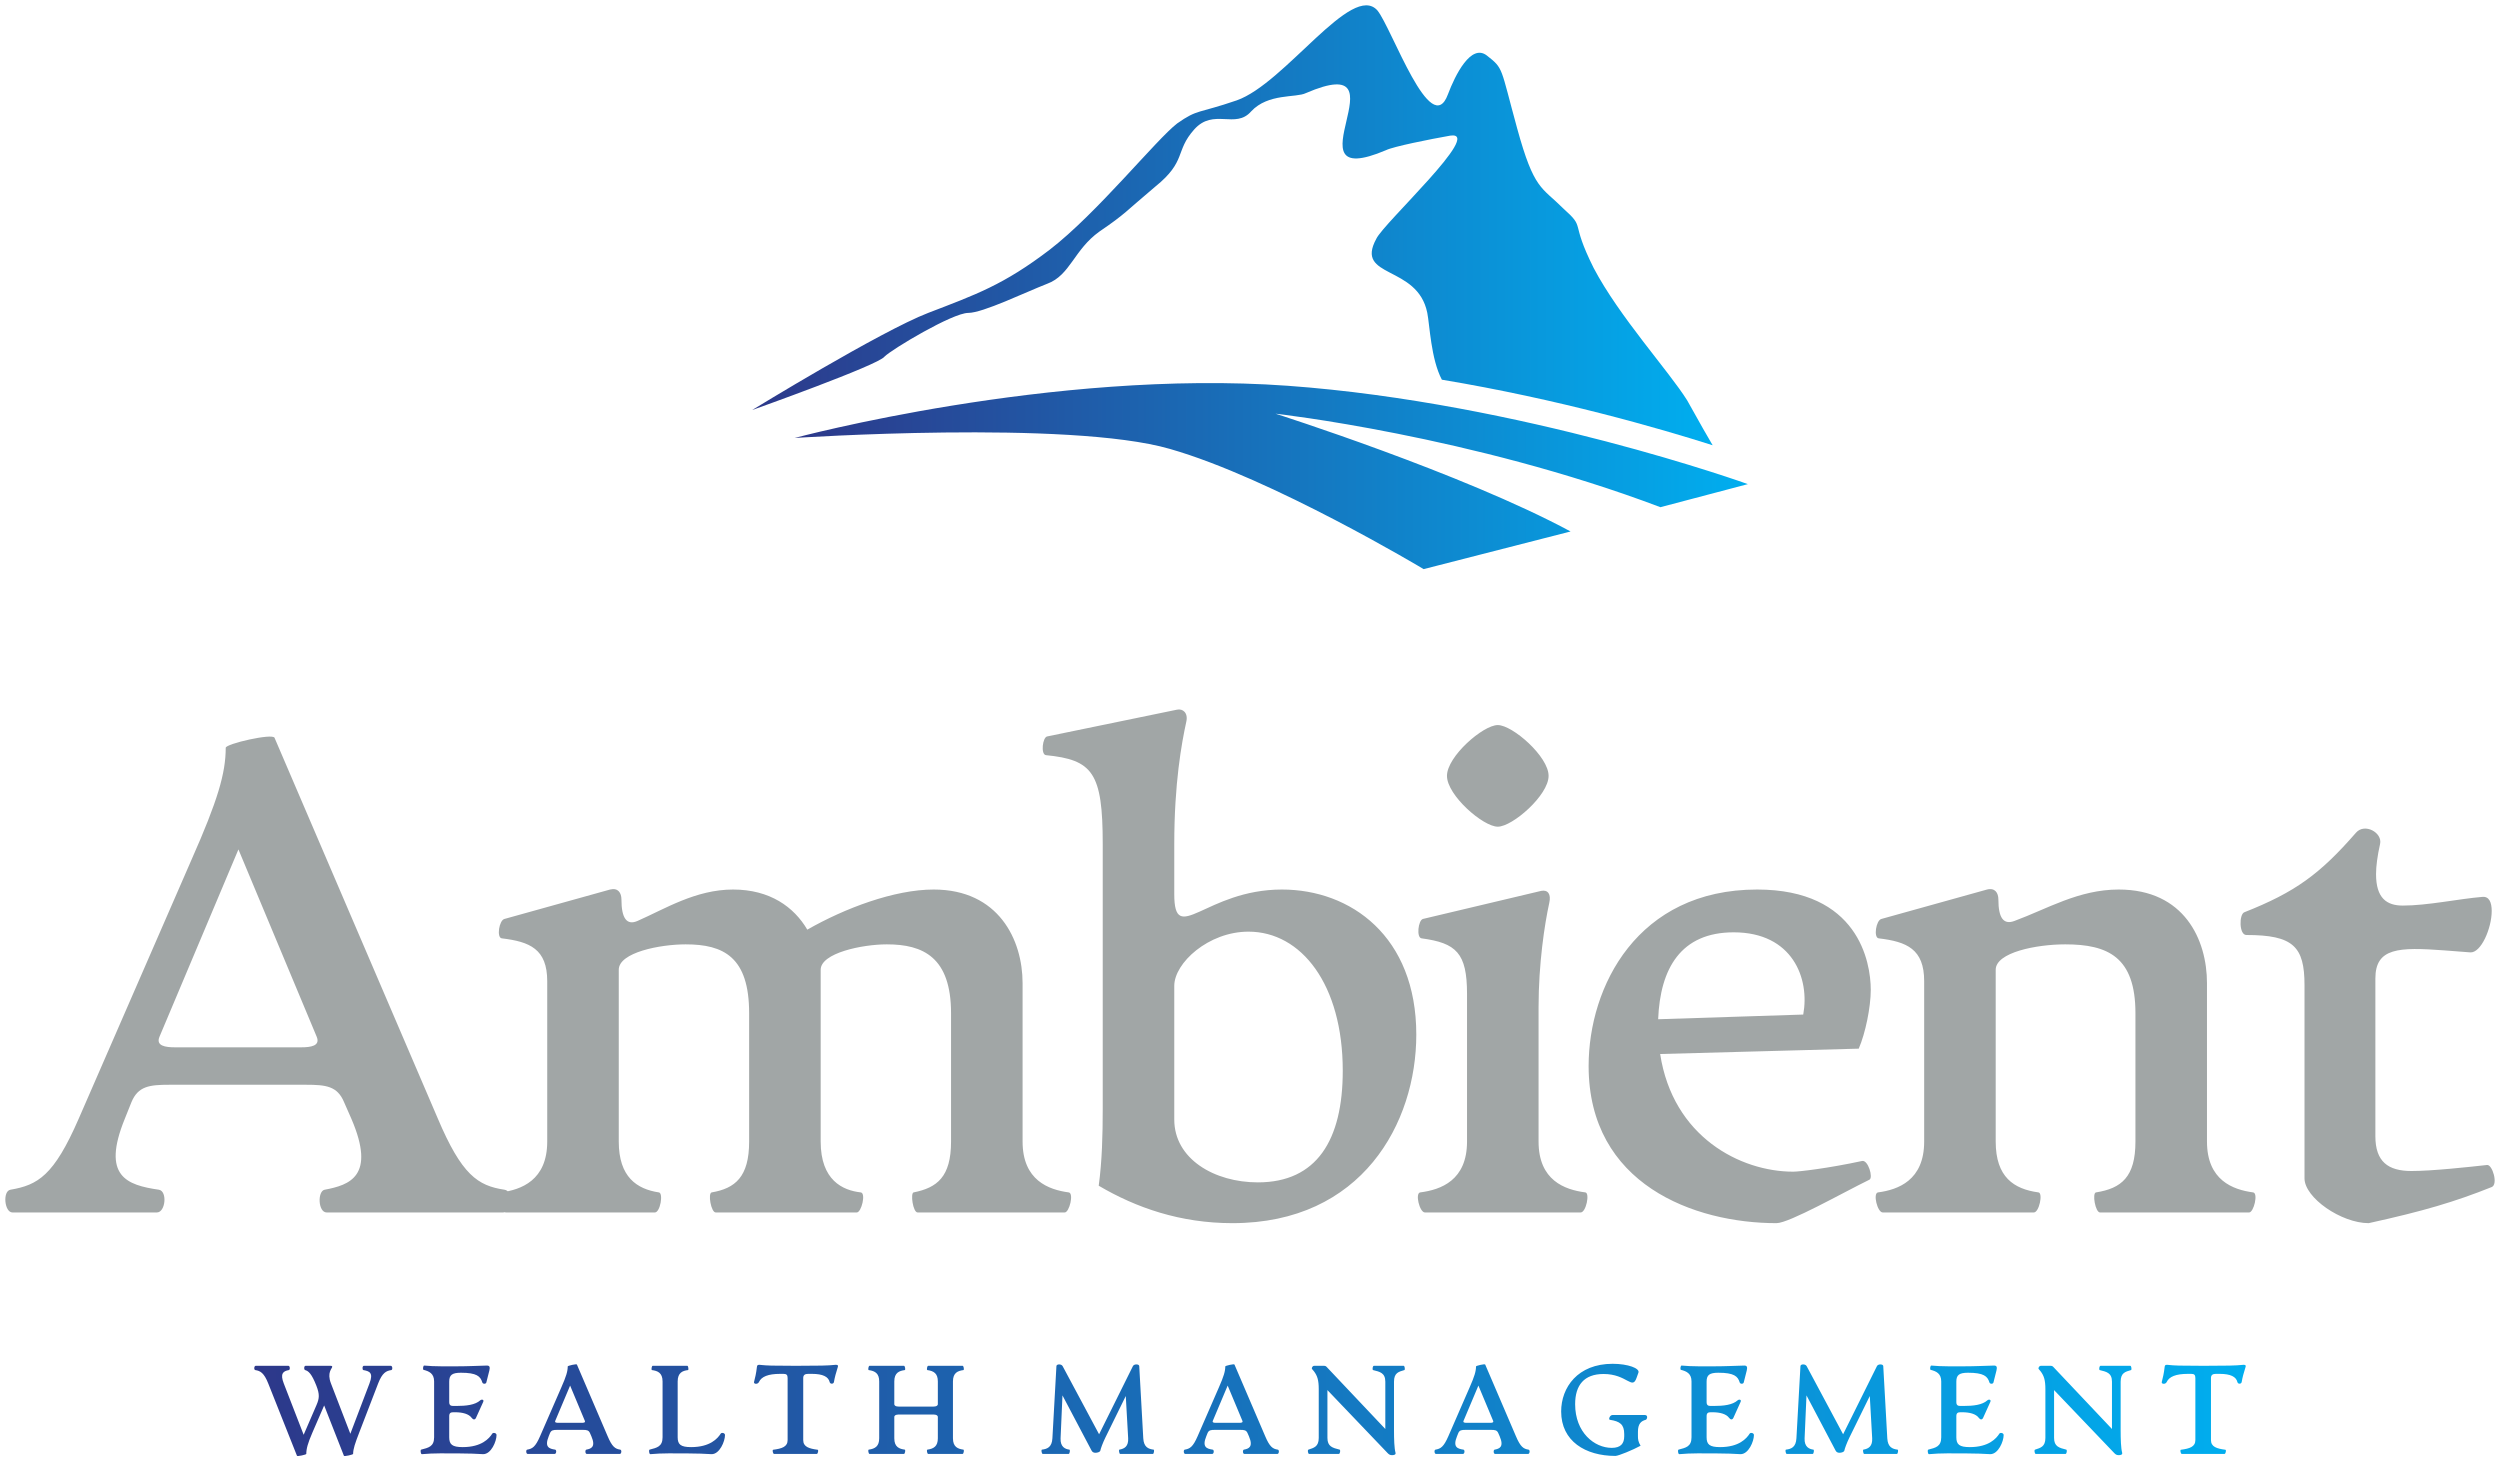
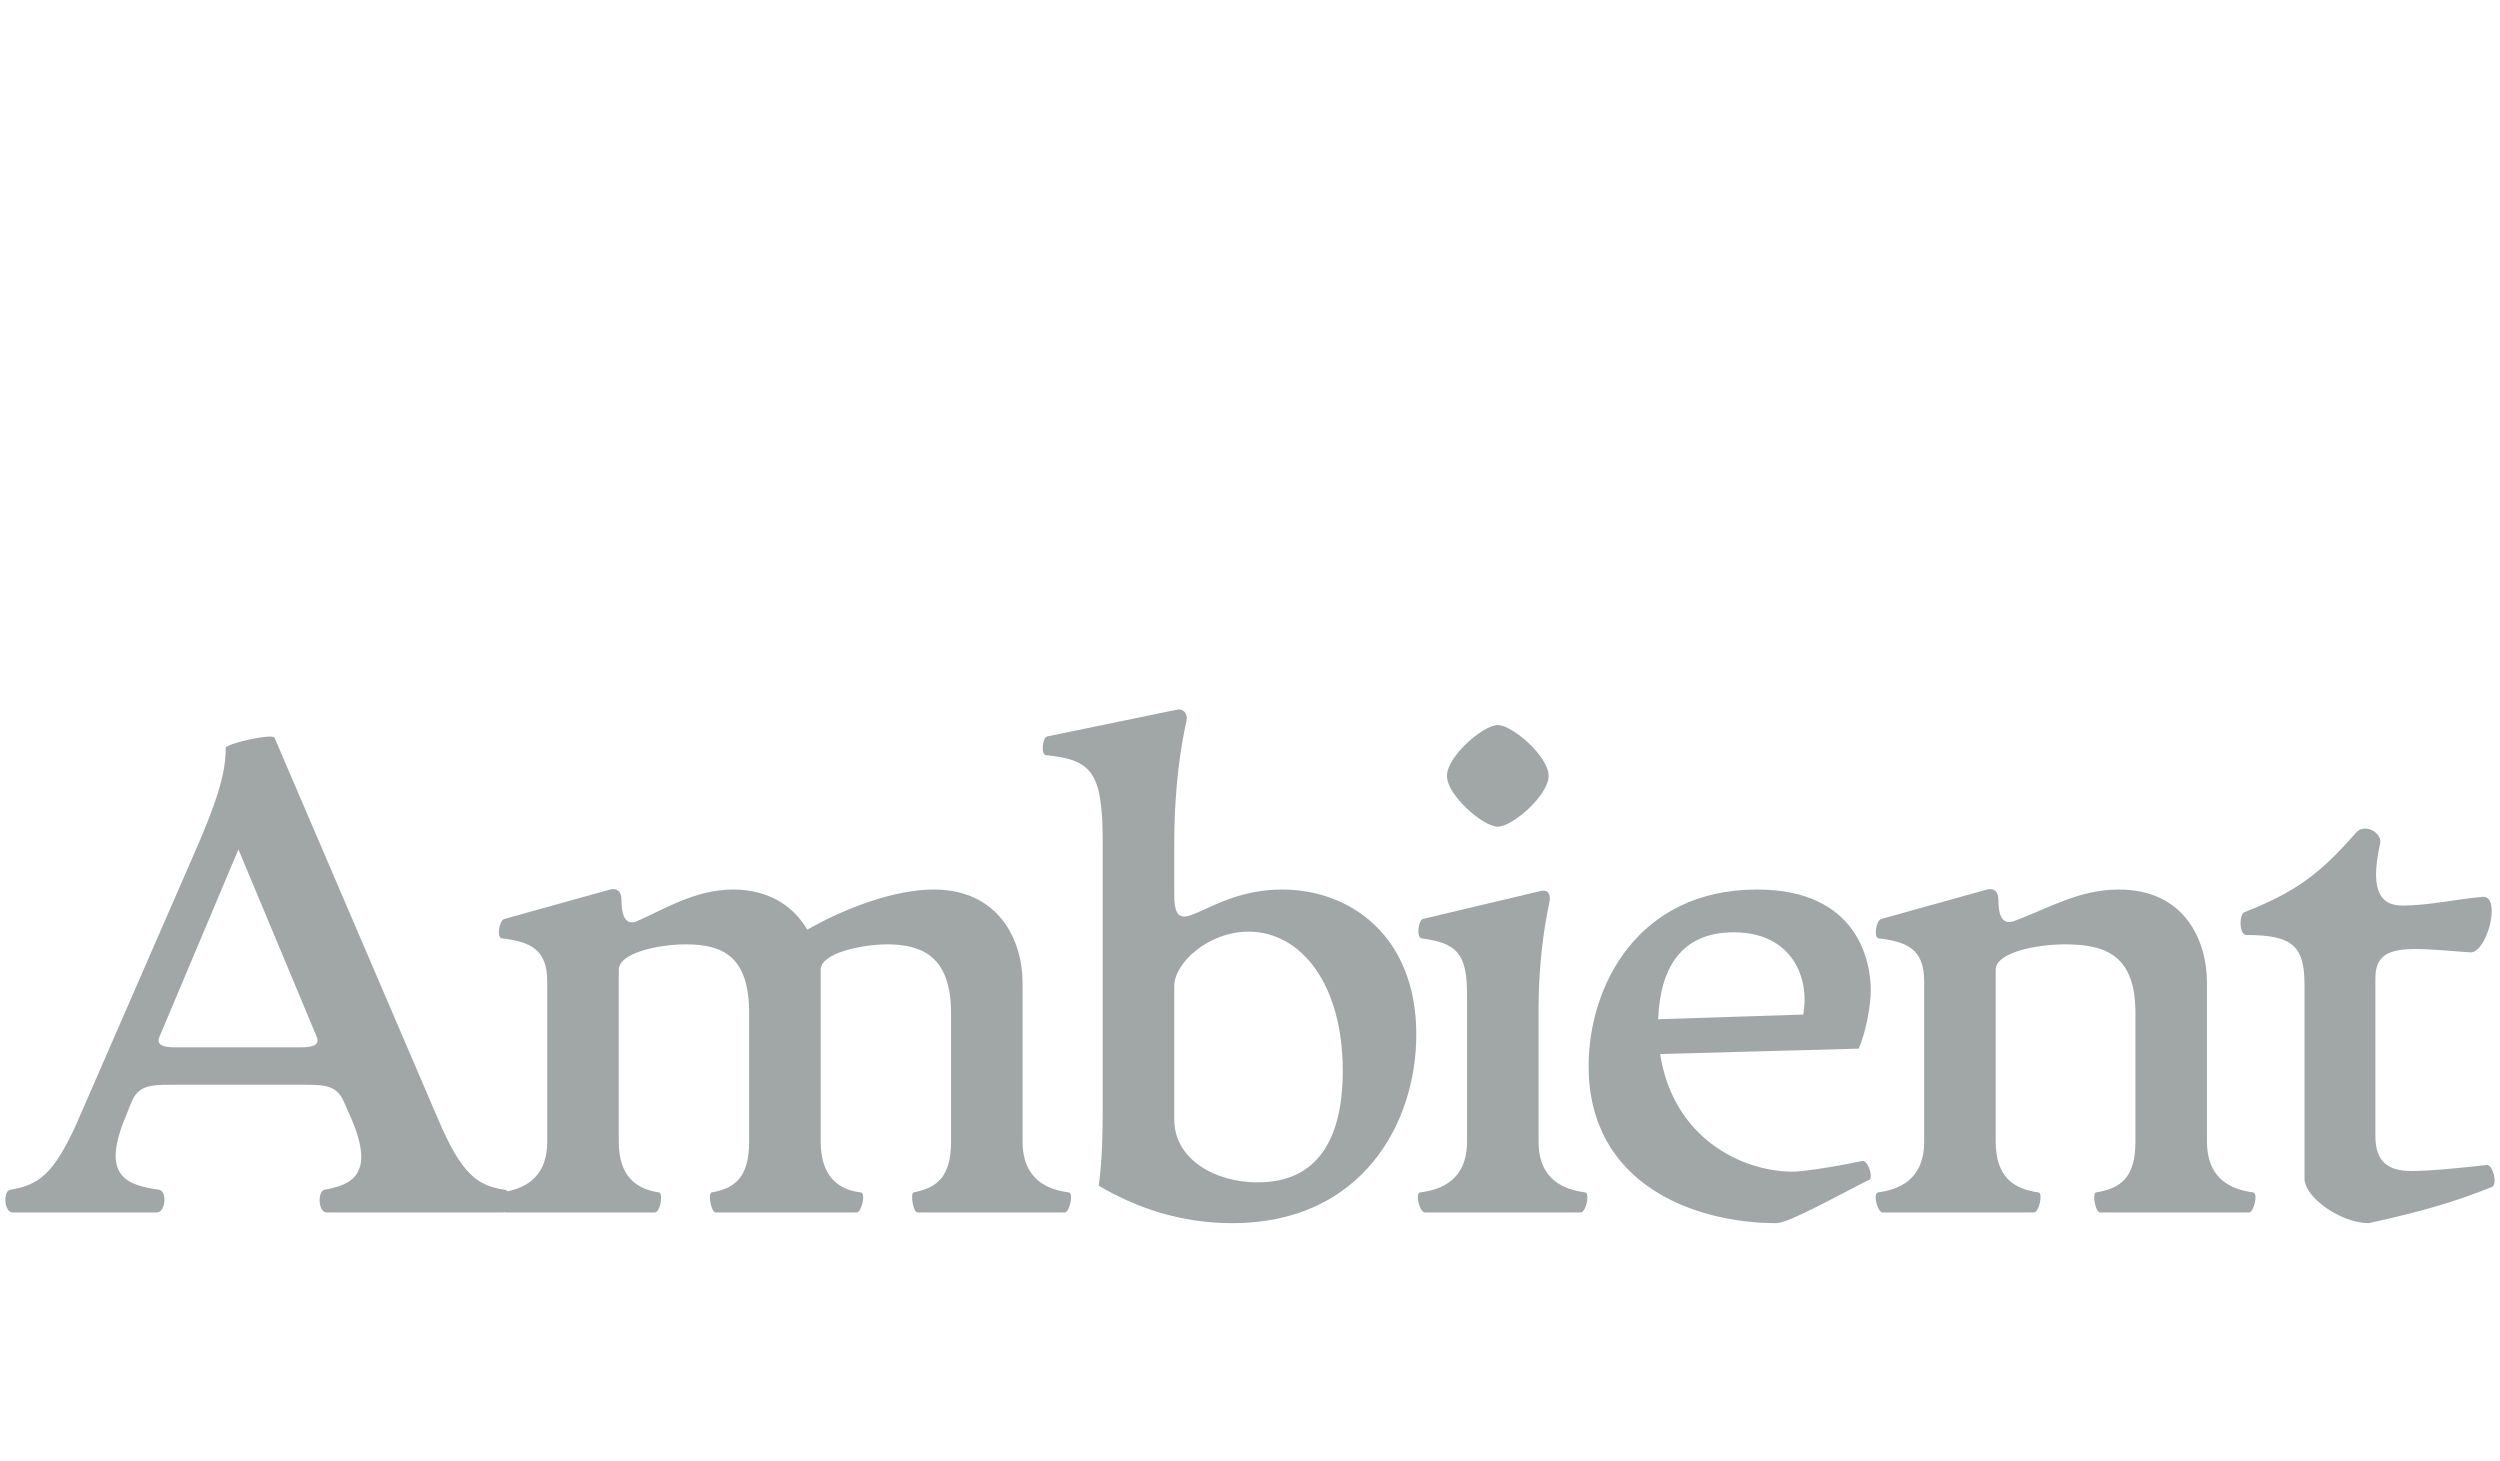
<svg xmlns="http://www.w3.org/2000/svg" width="380" height="222" viewBox="0 0 380 222" fill="none">
-   <path d="M114.324 62.327C114.324 62.327 133.889 50.33 141.088 47.561C148.286 44.793 152.531 43.316 159.545 37.963C166.743 32.426 175.788 21.167 178.925 18.767C182.063 16.553 182.063 17.291 187.97 15.261C195.353 12.677 205.504 -2.828 209.38 1.602C211.595 4.371 217.502 21.352 220.086 14.338C221.193 11.384 223.593 6.586 225.992 8.431C228.576 10.462 228.022 10.092 230.606 19.506C233.19 28.919 234.298 28.365 237.62 31.688C241.127 34.825 238.543 33.349 242.235 40.732C246.111 48.115 253.678 56.421 256.447 60.851C258.293 64.173 259.769 66.757 260.323 67.68C252.202 65.096 236.882 60.666 219.163 57.713C217.502 54.575 217.317 49.407 216.948 47.561C215.471 40.178 205.873 42.393 209.196 36.302C210.303 33.903 225.623 19.875 220.455 20.613C217.317 21.167 211.78 22.274 210.672 22.828C194.983 29.473 214.364 7.324 198.49 14.153C197.014 14.891 192.769 14.153 190.184 16.922C187.785 19.69 184.463 16.368 181.509 19.69C178.556 23.013 180.402 24.489 175.603 28.365C170.989 32.242 171.173 32.426 167.113 35.195C163.237 37.963 162.683 41.839 159.176 43.131C155.854 44.423 149.393 47.561 147.179 47.561C144.779 47.561 135.55 53.098 134.443 54.206C133.52 55.498 114.324 62.327 114.324 62.327Z" fill="url(#paint0_linear_130_19)" />
-   <path d="M120.784 66.572C120.784 66.572 159.914 56.051 195.722 58.636C231.344 61.22 265.675 73.586 265.675 73.586L252.386 77.093C223.592 66.203 193.876 62.881 193.876 62.881C193.876 62.881 222.3 71.925 238.727 80.784L216.394 86.506C216.394 86.506 193.322 72.663 177.818 68.233C162.498 63.804 120.784 66.572 120.784 66.572Z" fill="url(#paint1_linear_130_19)" />
  <path d="M76.687 180.838C78.11 181.042 77.703 184.294 76.484 184.294H49.655C48.334 184.294 48.232 181.042 49.35 180.838C53.11 180.127 57.175 178.806 53.415 170.066L52.297 167.526C51.281 165.087 49.553 164.883 46.505 164.883H25.773C22.725 164.883 20.997 165.087 19.981 167.526L18.965 170.066C15.408 178.806 19.27 180.127 24.148 180.838C25.469 181.042 25.164 184.294 23.843 184.294H1.892C0.672 184.294 0.367 181.042 1.587 180.838C5.753 180.127 8.192 178.704 11.953 170.066L29.127 130.636C33.09 121.693 34.31 117.526 34.31 113.665C34.31 113.055 41.424 111.429 41.728 112.14L66.525 169.965C70.183 178.603 72.622 180.229 76.687 180.838ZM45.793 159.192C47.216 159.192 48.74 158.989 48.131 157.566L36.241 129.112L24.249 157.566C23.639 158.989 25.164 159.192 26.586 159.192H45.793ZM162.445 181.245C163.258 181.347 162.547 184.294 161.836 184.294H139.478C138.767 184.294 138.36 181.347 138.869 181.245C142.425 180.534 144.559 178.908 144.559 173.521V154.01C144.559 145.473 140.291 143.542 134.804 143.542C131.043 143.542 124.743 144.863 124.743 147.404V173.521C124.743 179.416 128.096 180.94 130.84 181.245C131.653 181.347 130.942 184.294 130.23 184.294H108.788C108.076 184.294 107.568 181.347 108.178 181.245C111.735 180.635 113.869 178.908 113.869 173.521V154.01C113.869 145.473 110.007 143.542 104.215 143.542C100.353 143.542 94.052 144.762 94.052 147.404V173.521C94.052 178.908 96.796 180.737 100.15 181.245C100.861 181.347 100.353 184.294 99.54 184.294H76.878C76.065 184.294 75.353 181.347 76.166 181.245C79.215 180.838 83.178 179.416 83.178 173.521V149.132C83.178 144.254 80.536 143.136 76.268 142.628C75.455 142.526 75.862 139.884 76.674 139.681L92.731 135.209C93.951 134.904 94.459 135.717 94.459 136.733C94.459 139.579 95.272 140.697 96.898 139.985C101.064 138.156 105.739 135.209 111.43 135.209C117.019 135.209 120.678 137.851 122.71 141.307C128.401 138.055 135.921 135.209 141.917 135.209C151.775 135.209 155.433 142.831 155.433 149.437V173.521C155.433 179.416 159.397 180.838 162.445 181.245ZM194.851 135.209C205.318 135.209 215.277 142.323 215.277 157.262C215.277 170.676 207.046 185.92 187.331 185.92C179.404 185.92 172.697 183.582 167.006 180.229C167.514 176.469 167.615 172.505 167.615 168.542V128.299C167.615 117.425 166.091 115.494 158.977 114.783C158.164 114.681 158.469 112.039 159.181 111.937L178.896 107.872C179.81 107.669 180.623 108.38 180.318 109.701C179.607 112.953 178.489 119.051 178.489 128.299V135.92C178.489 143.949 183.266 135.209 194.851 135.209ZM191.192 179.721C200.135 179.721 204.099 173.318 204.099 162.749C204.099 149.64 197.798 141.611 189.77 141.611C183.672 141.611 178.489 146.388 178.489 149.843V170.168C178.489 176.164 184.587 179.721 191.192 179.721ZM227.663 125.656C225.427 125.656 219.939 120.88 219.939 117.933C219.939 114.986 225.427 110.21 227.663 110.21C229.898 110.21 235.386 114.986 235.386 117.933C235.386 120.88 229.898 125.656 227.663 125.656ZM216.586 184.294C215.773 184.294 215.061 181.347 215.874 181.245C219.025 180.838 222.988 179.416 222.988 173.521V151.062C222.988 144.863 221.362 143.339 216.078 142.628C215.265 142.526 215.569 139.884 216.281 139.681L234.268 135.412C235.284 135.209 235.793 135.92 235.488 137.242C234.776 140.494 233.862 146.489 233.862 153.095V173.521C233.862 179.416 237.825 180.838 240.975 181.245C241.687 181.347 241.077 184.294 240.264 184.294H216.586ZM283.035 176.469C283.95 176.265 284.763 179.009 284.153 179.314C280.19 181.245 271.958 185.92 270.027 185.92C257.528 185.92 241.471 180.025 241.471 162.038C241.471 149.945 248.889 135.209 267.08 135.209C282.425 135.209 284.356 146.185 284.356 150.453C284.356 153.095 283.543 157.058 282.527 159.396L252.345 160.209C254.276 172.81 264.54 178.095 272.568 178.095C273.483 178.095 277.852 177.586 283.035 176.469ZM263.523 141.713C255.495 141.713 252.345 147.201 252.04 154.924L274.092 154.213C275.108 148.725 272.466 141.713 263.523 141.713ZM286.173 184.294C285.36 184.294 284.648 181.347 285.461 181.245C288.51 180.838 292.474 179.416 292.474 173.521V149.132C292.474 144.254 289.831 143.136 285.563 142.628C284.75 142.526 285.157 139.884 285.97 139.681L302.026 135.209C303.246 134.904 303.754 135.717 303.754 136.733C303.754 139.579 304.567 140.595 306.193 139.985C311.172 138.156 315.949 135.209 322.046 135.209C332.005 135.209 335.461 142.831 335.461 149.437V173.521C335.461 179.416 339.424 180.838 342.473 181.245C343.286 181.347 342.574 184.294 341.863 184.294H319.201C318.489 184.294 317.981 181.347 318.591 181.245C322.453 180.635 324.587 178.908 324.587 173.521V154.01C324.587 145.473 320.42 143.542 313.916 143.542C309.546 143.542 303.347 144.762 303.347 147.404V173.521C303.347 178.908 306.091 180.737 309.851 181.245C310.563 181.347 309.953 184.294 309.14 184.294H286.173ZM360.041 185.92C355.874 185.92 350.285 182.058 350.285 179.111V149.741C350.285 143.847 348.557 142.12 341.444 142.12C340.326 142.12 340.326 138.969 341.139 138.664C348.862 135.616 352.622 132.872 358.11 126.571C359.431 125.047 362.175 126.571 361.769 128.299C361.362 130.128 361.159 131.652 361.159 132.872C361.159 136.53 362.785 137.648 365.224 137.648C368.984 137.648 373.659 136.632 377.317 136.327C378.333 136.225 378.74 137.14 378.74 138.461C378.74 141.103 377.114 144.863 375.488 144.762L371.524 144.457C364.614 143.949 361.057 144.05 361.057 148.725V172.708C361.057 176.57 362.988 177.993 366.545 177.993C369.695 177.993 375.285 177.383 378.028 177.078C378.841 176.977 379.756 180.025 378.74 180.432C373.15 182.668 368.374 184.09 360.041 185.92Z" fill="#A1A6A6" />
-   <path d="M59.411 207.603C59.66 207.603 59.718 208.216 59.469 208.254C58.704 208.369 58.111 208.656 57.479 210.282L54.591 217.781C53.979 219.368 53.673 220.248 53.673 220.994C53.673 221.109 52.334 221.415 52.276 221.281L49.273 213.629L47.474 217.781C46.786 219.368 46.556 220.229 46.556 220.994C46.556 221.109 45.198 221.415 45.141 221.281L40.779 210.301C40.129 208.656 39.555 208.369 38.809 208.254C38.56 208.216 38.617 207.603 38.866 207.603H43.84C44.089 207.603 44.127 208.216 43.897 208.254C43.017 208.407 42.558 208.809 43.132 210.282L46.155 218.087L48.106 213.572C48.546 212.558 48.603 211.946 48.087 210.626C47.379 208.809 46.882 208.388 46.384 208.254C46.174 208.196 46.193 207.603 46.441 207.603H50.248C50.44 207.603 50.497 207.661 50.497 207.756C50.497 208.005 49.655 208.598 50.306 210.282L53.252 217.934L56.16 210.282C56.791 208.636 56.16 208.426 55.241 208.254C55.031 208.216 55.069 207.603 55.299 207.603H59.411ZM64.129 221.033C63.938 221.052 63.862 220.382 64.015 220.344C65.124 220.057 65.985 219.885 65.985 218.469V209.976C65.985 208.751 65.201 208.426 64.378 208.216C64.225 208.177 64.321 207.546 64.474 207.565C65.87 207.718 68.281 207.68 69.448 207.68C71.188 207.68 72.451 207.603 74.019 207.565C74.479 207.565 74.479 207.871 74.383 208.311L73.924 210.129C73.867 210.396 73.388 210.396 73.312 210.129C73.025 209.191 72.451 208.656 70.06 208.656C68.721 208.656 68.281 209 68.281 209.995V213.113C68.281 213.61 68.529 213.706 68.912 213.706H69.333C70.882 213.706 72.221 213.553 73.006 212.845C73.197 212.673 73.618 212.711 73.446 213.094L72.355 215.504C72.202 215.848 71.915 215.81 71.705 215.523C71.265 214.911 70.289 214.662 69.18 214.662H68.912C68.529 214.662 68.281 214.758 68.281 215.255V218.469C68.281 219.56 68.74 219.961 70.328 219.961C73.216 219.961 74.364 218.641 74.823 217.914C74.957 217.704 75.473 217.8 75.473 218.125C75.473 219.1 74.651 221.033 73.446 221.033C72.374 220.975 71.322 220.918 69.715 220.918C67.955 220.918 65.87 220.86 64.129 221.033ZM94.271 220.344C94.539 220.382 94.462 220.994 94.233 220.994H89.182C88.934 220.994 88.915 220.382 89.125 220.344C89.833 220.21 90.598 219.961 89.89 218.316L89.68 217.838C89.488 217.379 89.163 217.341 88.589 217.341H84.687C84.113 217.341 83.788 217.379 83.596 217.838L83.405 218.316C82.736 219.961 83.463 220.21 84.381 220.344C84.629 220.382 84.572 220.994 84.323 220.994H80.191C79.962 220.994 79.904 220.382 80.134 220.344C80.918 220.21 81.377 219.942 82.085 218.316L85.318 210.894C86.064 209.21 86.294 208.426 86.294 207.699C86.294 207.584 87.633 207.278 87.69 207.412L92.358 218.297C93.046 219.923 93.506 220.229 94.271 220.344ZM88.455 216.269C88.723 216.269 89.01 216.231 88.895 215.963L86.657 210.607L84.4 215.963C84.285 216.231 84.572 216.269 84.84 216.269H88.455ZM98.855 221.033C98.663 221.052 98.587 220.382 98.74 220.344C99.85 220.057 100.71 219.885 100.71 218.469V209.976C100.71 208.636 99.926 208.369 99.103 208.254C98.951 208.235 99.065 207.603 99.199 207.603H104.479C104.613 207.603 104.709 208.235 104.575 208.254C103.771 208.35 103.006 208.636 103.006 209.976V218.469C103.006 219.56 103.465 219.961 105.053 219.961C107.942 219.961 109.089 218.641 109.548 217.914C109.682 217.704 110.199 217.8 110.199 218.125C110.199 219.1 109.376 221.033 108.171 221.033C107.1 220.975 106.048 220.918 104.441 220.918C102.681 220.918 100.596 220.86 98.855 221.033ZM117.652 220.994C117.48 220.994 117.365 220.382 117.518 220.363C118.838 220.191 119.718 219.923 119.718 218.89V209.459C119.718 208.981 119.546 208.828 119.087 208.828H118.571C116.753 208.828 115.739 209.249 115.357 210.071C115.185 210.454 114.534 210.396 114.611 210.071C114.783 209.383 114.936 208.789 115.051 207.776C115.089 207.412 115.299 207.431 115.644 207.47C116.524 207.565 117.327 207.603 120.962 207.603C124.596 207.603 125.878 207.565 126.796 207.47C127.141 207.431 127.466 207.412 127.351 207.776C127.064 208.675 126.873 209.383 126.758 210.071C126.701 210.396 126.184 210.416 126.108 210.071C125.916 209.268 125.075 208.828 123.429 208.828H122.836C122.377 208.828 122.09 208.981 122.09 209.459V218.89C122.09 219.923 122.97 220.191 124.29 220.363C124.443 220.382 124.329 220.994 124.156 220.994H117.652ZM146.435 220.344C146.589 220.363 146.474 220.994 146.321 220.994H141.079C140.926 220.994 140.811 220.363 140.964 220.344C141.94 220.21 142.552 219.827 142.552 218.622V215.332C142.456 215.007 142.055 215.007 141.691 215.007H136.794C136.431 215.007 136.029 215.007 135.933 215.332V218.622C135.933 219.961 136.698 220.229 137.521 220.344C137.674 220.363 137.559 220.994 137.406 220.994H132.165C132.012 220.994 131.897 220.363 132.05 220.344C133.025 220.21 133.638 219.827 133.638 218.622V209.976C133.638 208.77 133.025 208.388 132.05 208.254C131.897 208.235 132.012 207.603 132.165 207.603H137.406C137.559 207.603 137.674 208.235 137.521 208.254C136.698 208.369 135.933 208.636 135.933 209.976V213.476C136.029 213.802 136.431 213.802 136.794 213.802H141.691C142.055 213.802 142.456 213.802 142.552 213.476V209.976C142.552 208.77 141.94 208.388 140.964 208.254C140.811 208.235 140.926 207.603 141.079 207.603H146.321C146.474 207.603 146.589 208.235 146.435 208.254C145.613 208.369 144.848 208.636 144.848 209.976V218.622C144.848 219.961 145.613 220.229 146.435 220.344ZM175.345 220.344C175.498 220.363 175.384 220.994 175.25 220.994H170.257C170.123 220.994 170.027 220.363 170.142 220.344C170.946 220.21 171.539 219.827 171.481 218.622L171.118 212.195L168.019 218.507C167.617 219.33 167.311 220.172 167.254 220.478C167.215 220.707 166.814 220.822 166.507 220.822C166.221 220.822 166.029 220.707 165.914 220.478L161.495 212.099L161.208 218.622C161.151 219.961 161.935 220.267 162.548 220.344C162.701 220.363 162.586 220.994 162.452 220.994H158.492C158.339 220.994 158.224 220.363 158.377 220.344C159.2 220.248 159.889 219.961 159.965 218.622L160.577 207.642C160.596 207.316 161.323 207.297 161.515 207.642L167.062 218.01L172.208 207.642C172.38 207.297 173.146 207.316 173.165 207.642L173.777 218.622C173.853 219.961 174.542 220.248 175.345 220.344ZM194.219 220.344C194.487 220.382 194.411 220.994 194.181 220.994H189.131C188.882 220.994 188.863 220.382 189.073 220.344C189.781 220.21 190.546 219.961 189.839 218.316L189.628 217.838C189.437 217.379 189.112 217.341 188.538 217.341H184.635C184.061 217.341 183.736 217.379 183.545 217.838L183.354 218.316C182.684 219.961 183.411 220.21 184.329 220.344C184.578 220.382 184.521 220.994 184.272 220.994H180.14C179.91 220.994 179.853 220.382 180.082 220.344C180.867 220.21 181.326 219.942 182.034 218.316L185.267 210.894C186.013 209.21 186.242 208.426 186.242 207.699C186.242 207.584 187.581 207.278 187.639 207.412L192.306 218.297C192.995 219.923 193.454 220.229 194.219 220.344ZM188.404 216.269C188.672 216.269 188.959 216.231 188.844 215.963L186.606 210.607L184.348 215.963C184.234 216.231 184.521 216.269 184.788 216.269H188.404ZM211.582 221.186C211.257 221.186 211.085 221.052 210.874 220.822L201.769 211.295V218.565C201.769 219.866 202.534 220.076 203.624 220.344C203.777 220.382 203.701 220.994 203.509 220.994H198.976C198.823 220.994 198.708 220.401 198.88 220.344C199.683 220.076 200.449 219.923 200.449 218.565V211.142C200.449 209.784 200.238 209.134 199.741 208.464C199.569 208.235 199.396 208.082 199.396 208.024C199.396 207.852 199.511 207.603 199.779 207.603H201.195C201.386 207.603 201.52 207.623 201.654 207.776L210.568 217.207V210.014C210.568 208.656 209.707 208.503 208.713 208.254C208.56 208.216 208.636 207.603 208.827 207.603H213.361C213.514 207.603 213.61 208.216 213.457 208.254C212.615 208.503 211.888 208.656 211.888 210.014V217.455C211.888 218.718 211.926 220.114 212.118 220.822C212.194 221.109 211.888 221.186 211.582 221.186ZM232.331 220.344C232.599 220.382 232.522 220.994 232.293 220.994H227.242C226.994 220.994 226.974 220.382 227.185 220.344C227.893 220.21 228.658 219.961 227.95 218.316L227.74 217.838C227.548 217.379 227.223 217.341 226.649 217.341H222.747C222.173 217.341 221.848 217.379 221.656 217.838L221.465 218.316C220.796 219.961 221.522 220.21 222.441 220.344C222.689 220.382 222.632 220.994 222.383 220.994H218.251C218.022 220.994 217.964 220.382 218.194 220.344C218.978 220.21 219.437 219.942 220.145 218.316L223.378 210.894C224.124 209.21 224.354 208.426 224.354 207.699C224.354 207.584 225.693 207.278 225.75 207.412L230.418 218.297C231.106 219.923 231.566 220.229 232.331 220.344ZM226.515 216.269C226.783 216.269 227.07 216.231 226.955 215.963L224.717 210.607L222.46 215.963C222.345 216.231 222.632 216.269 222.9 216.269H226.515ZM245.542 221.3C240.97 221.3 237.297 219.043 237.297 214.548C237.297 210.894 239.803 207.297 245.121 207.297C247.455 207.297 249.273 207.986 249.043 208.636L248.756 209.44C248.087 211.334 247.321 208.847 243.744 208.847C240.779 208.847 239.421 210.549 239.421 213.438C239.421 217.742 242.348 220.076 244.988 220.076C246.365 220.076 246.881 219.407 246.881 218.316V217.972C246.881 216.518 246.231 216.04 244.701 215.81C244.452 215.772 244.681 215.083 245.102 215.083H250.019C250.554 215.083 250.363 215.753 250.153 215.81C249.445 216.001 248.967 216.403 248.967 217.627V218.297C248.967 218.756 249.005 219.158 249.368 219.751C248.221 220.382 246.001 221.3 245.542 221.3ZM255.253 221.033C255.062 221.052 254.985 220.382 255.138 220.344C256.248 220.057 257.109 219.885 257.109 218.469V209.976C257.109 208.751 256.324 208.426 255.502 208.216C255.349 208.177 255.444 207.546 255.597 207.565C256.994 207.718 259.404 207.68 260.571 207.68C262.312 207.68 263.575 207.603 265.143 207.565C265.602 207.565 265.602 207.871 265.507 208.311L265.048 210.129C264.99 210.396 264.512 210.396 264.435 210.129C264.148 209.191 263.575 208.656 261.183 208.656C259.844 208.656 259.404 209 259.404 209.995V213.113C259.404 213.61 259.653 213.706 260.036 213.706H260.456C262.006 213.706 263.345 213.553 264.129 212.845C264.321 212.673 264.741 212.711 264.569 213.094L263.479 215.504C263.326 215.848 263.039 215.81 262.829 215.523C262.389 214.911 261.413 214.662 260.303 214.662H260.036C259.653 214.662 259.404 214.758 259.404 215.255V218.469C259.404 219.56 259.863 219.961 261.451 219.961C264.34 219.961 265.488 218.641 265.947 217.914C266.081 217.704 266.597 217.8 266.597 218.125C266.597 219.1 265.774 221.033 264.569 221.033C263.498 220.975 262.446 220.918 260.839 220.918C259.079 220.918 256.994 220.86 255.253 221.033ZM288.436 220.344C288.589 220.363 288.474 220.994 288.34 220.994H283.348C283.214 220.994 283.118 220.363 283.233 220.344C284.036 220.21 284.629 219.827 284.572 218.622L284.208 212.195L281.109 218.507C280.708 219.33 280.402 220.172 280.344 220.478C280.306 220.707 279.904 220.822 279.598 220.822C279.311 220.822 279.12 220.707 279.005 220.478L274.586 212.099L274.299 218.622C274.242 219.961 275.026 220.267 275.638 220.344C275.791 220.363 275.677 220.994 275.543 220.994H271.583C271.43 220.994 271.315 220.363 271.468 220.344C272.291 220.248 272.979 219.961 273.056 218.622L273.668 207.642C273.687 207.316 274.414 207.297 274.605 207.642L280.153 218.01L285.299 207.642C285.471 207.297 286.236 207.316 286.255 207.642L286.868 218.622C286.944 219.961 287.633 220.248 288.436 220.344ZM293.211 221.033C293.02 221.052 292.944 220.382 293.097 220.344C294.206 220.057 295.067 219.885 295.067 218.469V209.976C295.067 208.751 294.283 208.426 293.46 208.216C293.307 208.177 293.403 207.546 293.556 207.565C294.952 207.718 297.363 207.68 298.53 207.68C300.27 207.68 301.533 207.603 303.102 207.565C303.561 207.565 303.561 207.871 303.465 208.311L303.006 210.129C302.949 210.396 302.47 210.396 302.394 210.129C302.107 209.191 301.533 208.656 299.142 208.656C297.803 208.656 297.363 209 297.363 209.995V213.113C297.363 213.61 297.611 213.706 297.994 213.706H298.415C299.964 213.706 301.303 213.553 302.088 212.845C302.279 212.673 302.7 212.711 302.528 213.094L301.437 215.504C301.284 215.848 300.997 215.81 300.787 215.523C300.347 214.911 299.371 214.662 298.262 214.662H297.994C297.611 214.662 297.363 214.758 297.363 215.255V218.469C297.363 219.56 297.822 219.961 299.409 219.961C302.298 219.961 303.446 218.641 303.905 217.914C304.039 217.704 304.555 217.8 304.555 218.125C304.555 219.1 303.733 221.033 302.528 221.033C301.456 220.975 300.404 220.918 298.797 220.918C297.037 220.918 294.952 220.86 293.211 221.033ZM322.033 221.186C321.708 221.186 321.536 221.052 321.325 220.822L312.219 211.295V218.565C312.219 219.866 312.984 220.076 314.075 220.344C314.228 220.382 314.151 220.994 313.96 220.994H309.426C309.273 220.994 309.159 220.401 309.331 220.344C310.134 220.076 310.899 219.923 310.899 218.565V211.142C310.899 209.784 310.689 209.134 310.192 208.464C310.019 208.235 309.847 208.082 309.847 208.024C309.847 207.852 309.962 207.603 310.23 207.603H311.645C311.837 207.603 311.971 207.623 312.105 207.776L321.019 217.207V210.014C321.019 208.656 320.158 208.503 319.163 208.254C319.01 208.216 319.087 207.603 319.278 207.603H323.812C323.965 207.603 324.061 208.216 323.908 208.254C323.066 208.503 322.339 208.656 322.339 210.014V217.455C322.339 218.718 322.377 220.114 322.569 220.822C322.645 221.109 322.339 221.186 322.033 221.186ZM331.629 220.994C331.457 220.994 331.342 220.382 331.495 220.363C332.815 220.191 333.695 219.923 333.695 218.89V209.459C333.695 208.981 333.523 208.828 333.064 208.828H332.547C330.73 208.828 329.716 209.249 329.333 210.071C329.161 210.454 328.511 210.396 328.587 210.071C328.759 209.383 328.912 208.789 329.027 207.776C329.065 207.412 329.276 207.431 329.62 207.47C330.5 207.565 331.304 207.603 334.938 207.603C338.573 207.603 339.855 207.565 340.773 207.47C341.117 207.431 341.443 207.412 341.328 207.776C341.041 208.675 340.849 209.383 340.735 210.071C340.677 210.396 340.161 210.416 340.084 210.071C339.893 209.268 339.051 208.828 337.406 208.828H336.813C336.354 208.828 336.067 208.981 336.067 209.459V218.89C336.067 219.923 336.947 220.191 338.267 220.363C338.42 220.382 338.305 220.994 338.133 220.994H331.629Z" fill="url(#paint2_linear_130_19)" />
  <defs>
    <linearGradient id="paint0_linear_130_19" x1="114.324" y1="0.811" x2="260.323" y2="0.811" gradientUnits="userSpaceOnUse">
      <stop stop-color="#2D388A" />
      <stop offset="1" stop-color="#00AEEF" />
    </linearGradient>
    <linearGradient id="paint1_linear_130_19" x1="120.784" y1="58.227" x2="265.675" y2="58.227" gradientUnits="userSpaceOnUse">
      <stop stop-color="#2D388A" />
      <stop offset="1" stop-color="#00AEEF" />
    </linearGradient>
    <linearGradient id="paint2_linear_130_19" x1="38.648" y1="207.297" x2="341.351" y2="207.297" gradientUnits="userSpaceOnUse">
      <stop stop-color="#2D388A" />
      <stop offset="1" stop-color="#00AEEF" />
    </linearGradient>
  </defs>
</svg>